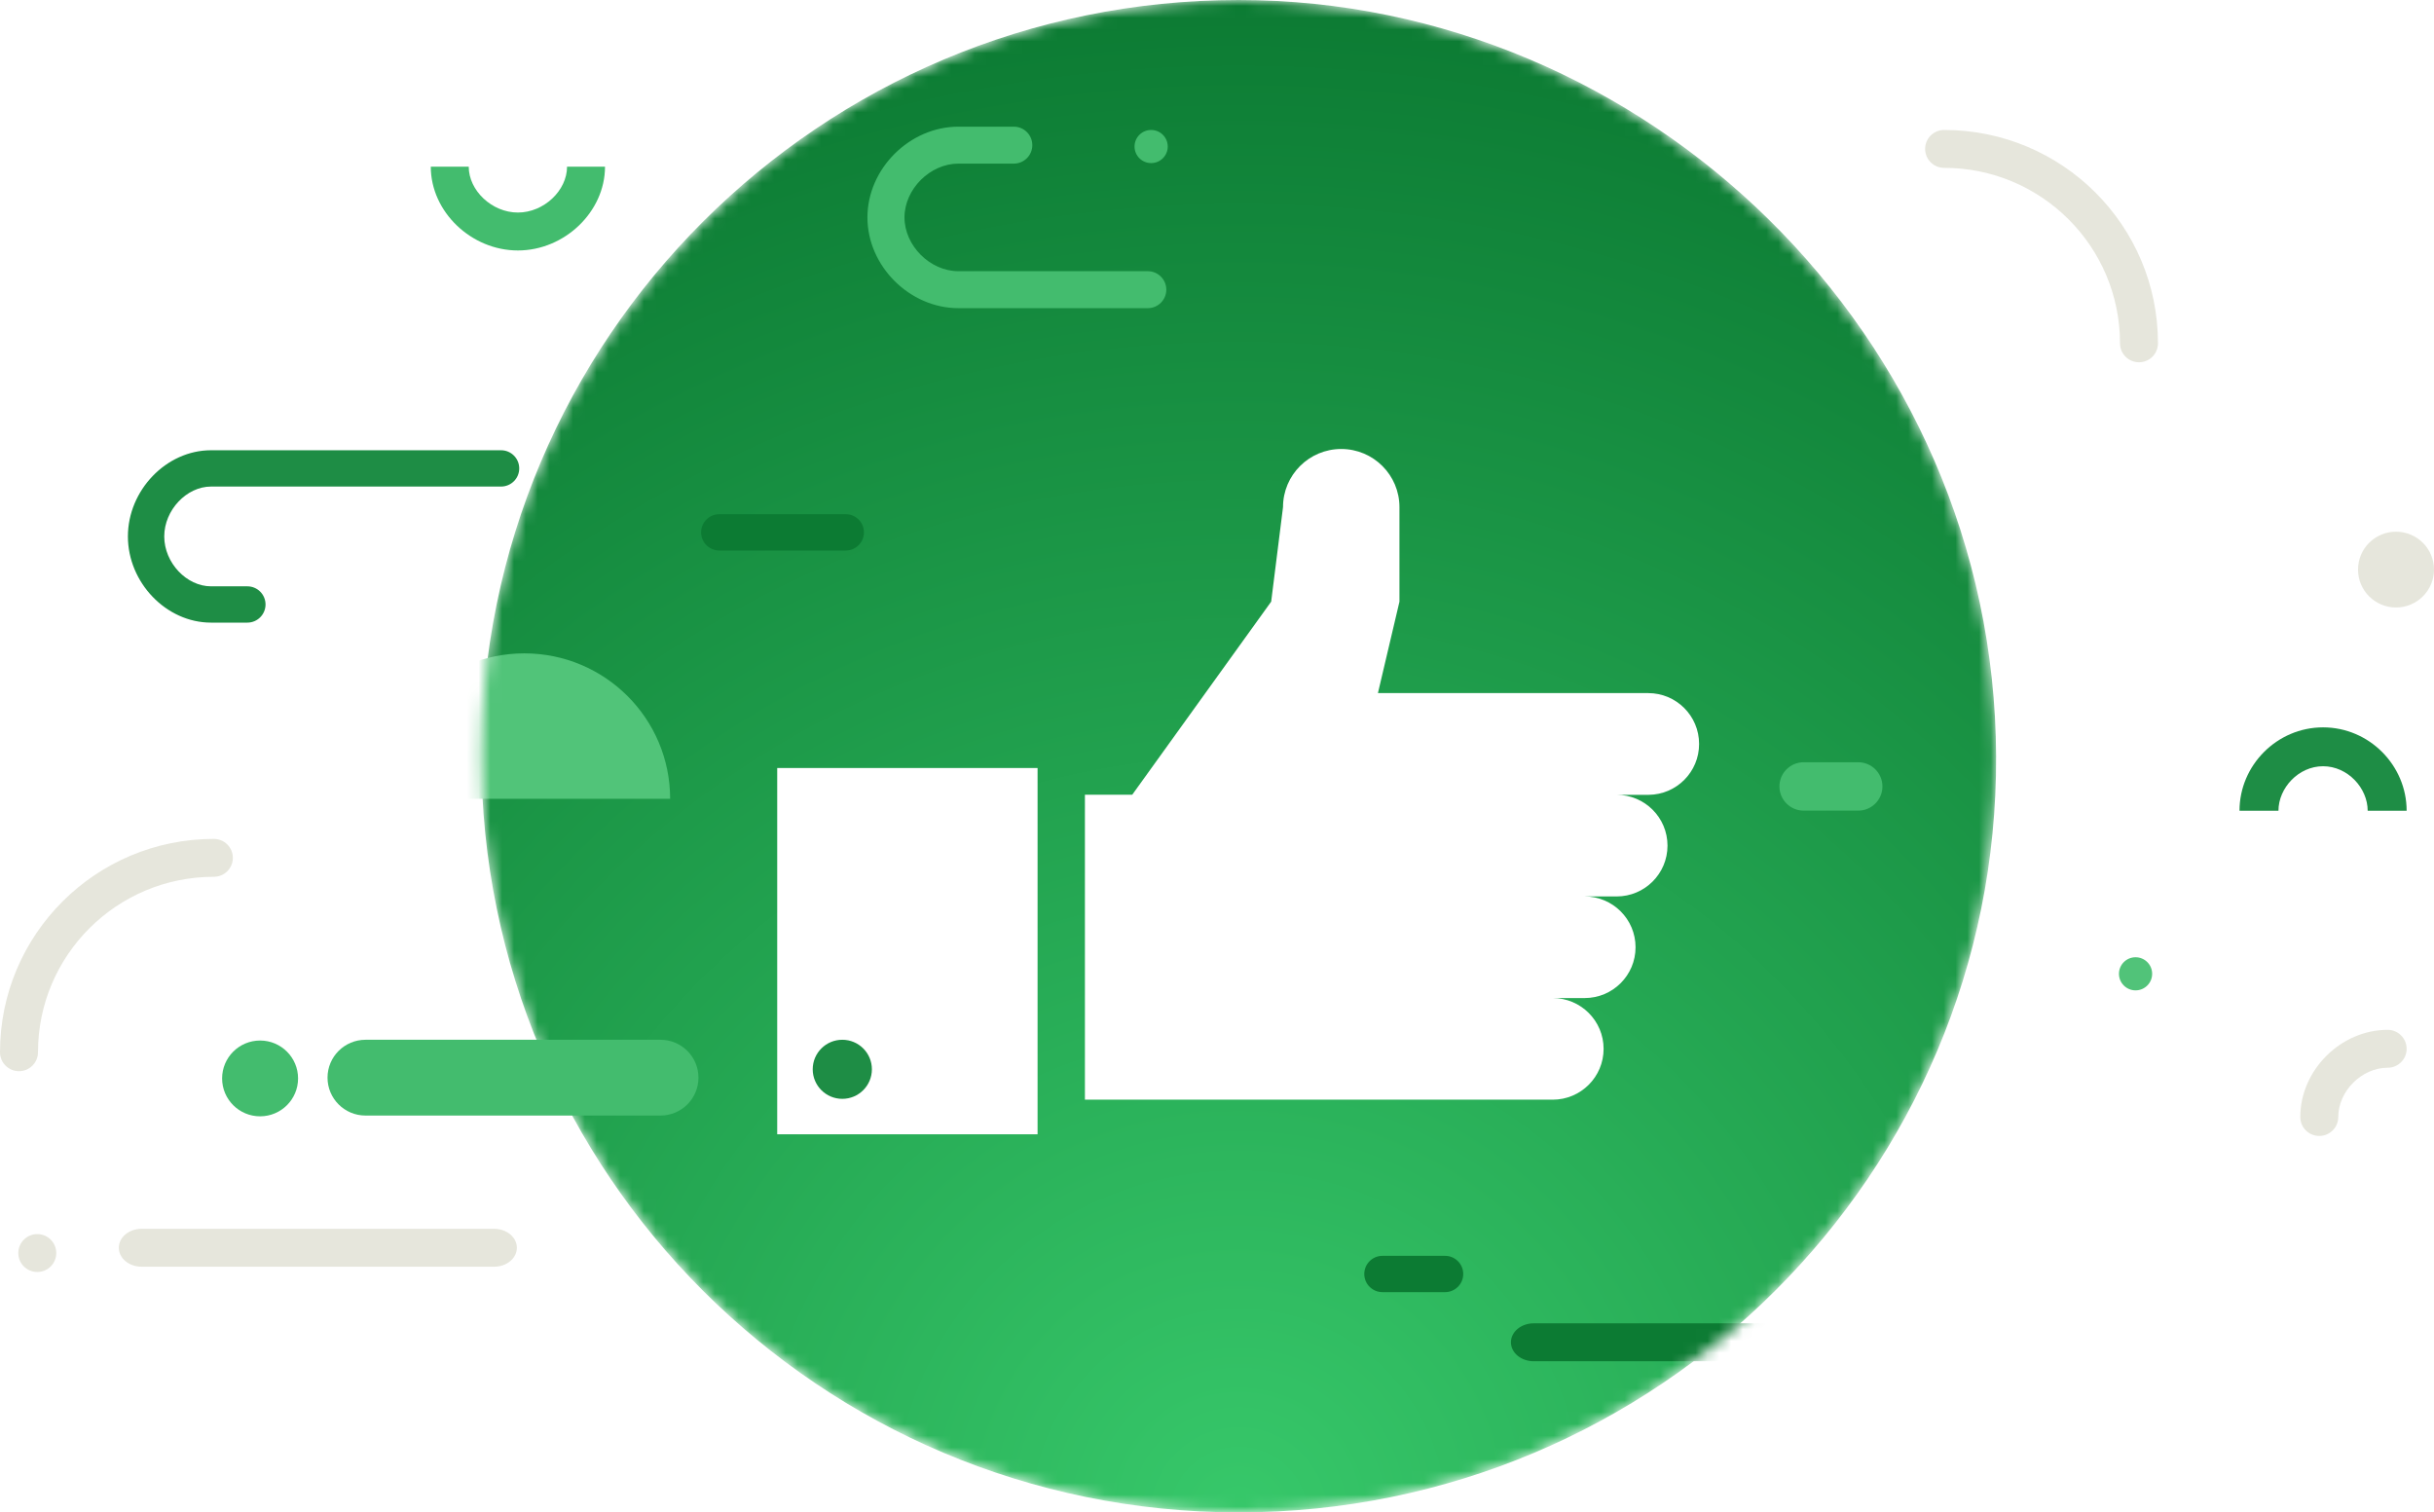
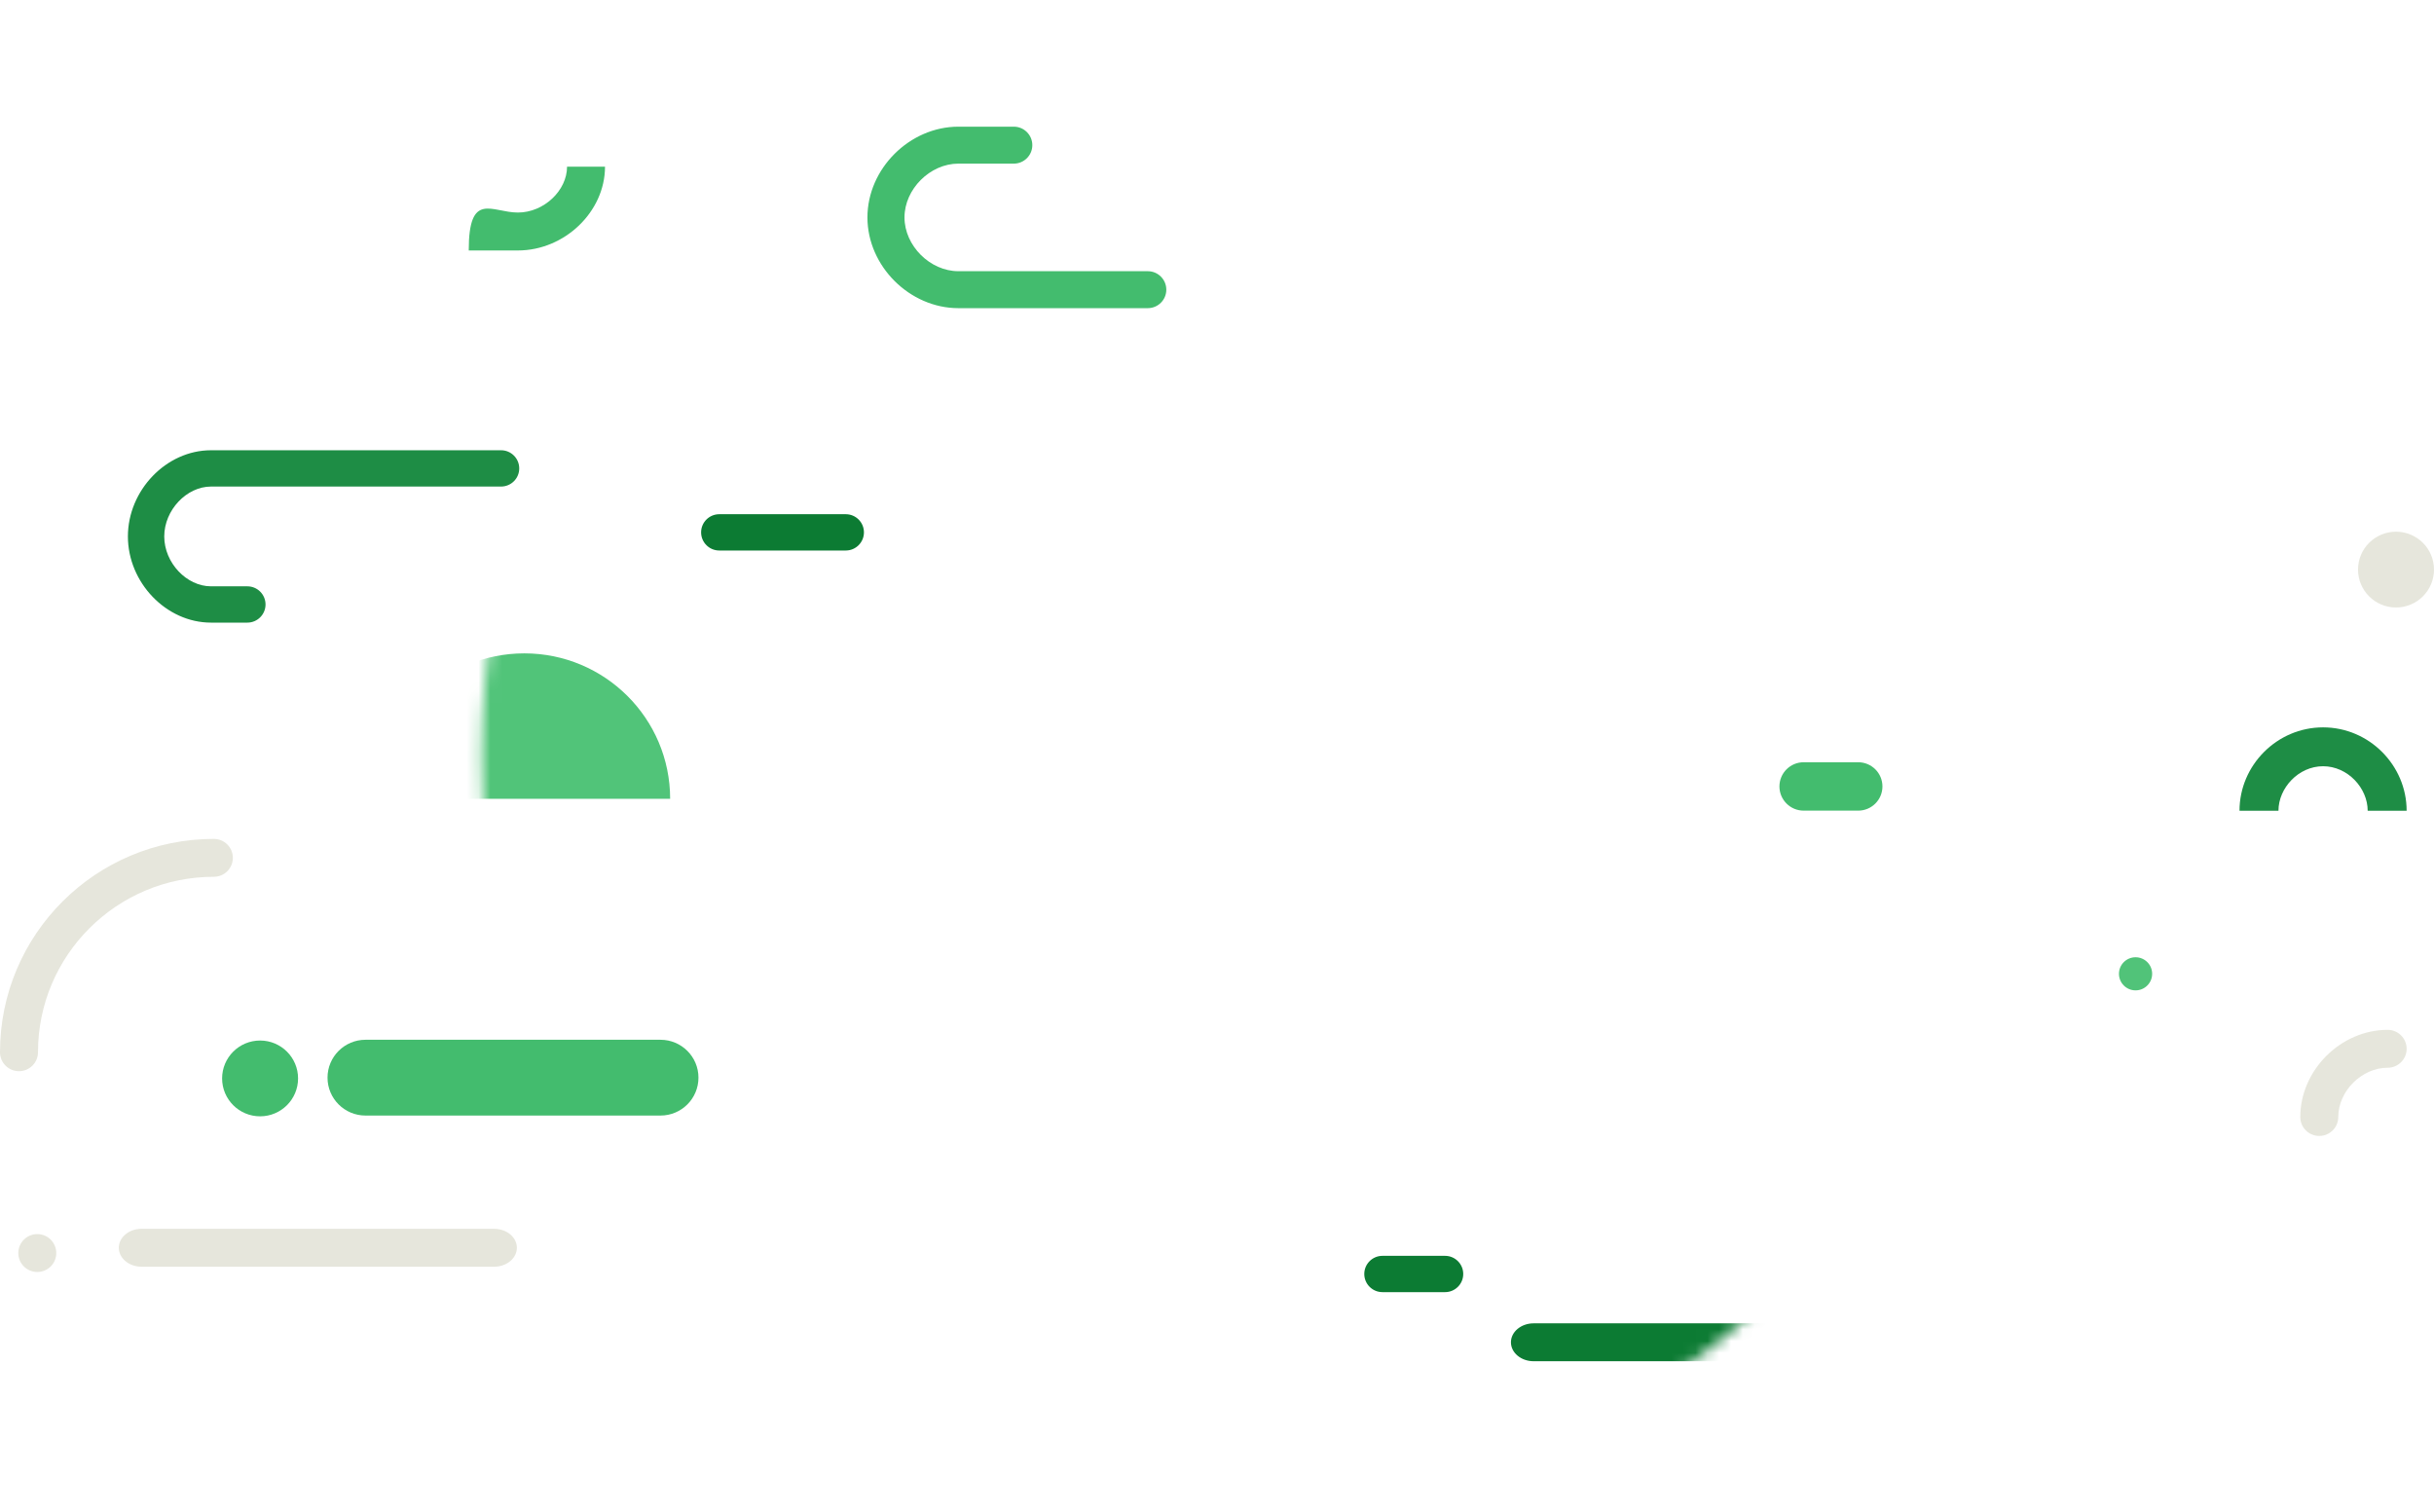
<svg xmlns="http://www.w3.org/2000/svg" width="206" height="128" viewBox="0 0 206 128" fill="none">
  <path d="M202.077 87.16C202.965 87.16 203.684 87.878 203.684 88.764C203.684 89.649 202.965 90.367 202.077 90.367C199.883 90.367 197.898 92.348 197.898 94.537C197.898 95.422 197.178 96.14 196.29 96.14C195.402 96.14 194.683 95.422 194.683 94.537C194.683 90.577 198.108 87.16 202.077 87.16Z" fill="#E6E6DC" />
  <path fill-rule="evenodd" clip-rule="evenodd" d="M199.57 48.207C199.57 49.978 201.01 51.414 202.785 51.414C204.56 51.414 206 49.978 206 48.207C206 46.436 204.56 45 202.785 45C201.01 45 199.57 46.436 199.57 48.207Z" fill="#E6E6DC" />
  <path fill-rule="evenodd" clip-rule="evenodd" d="M179.337 82.417C179.337 83.191 179.965 83.819 180.742 83.819C181.518 83.819 182.146 83.191 182.146 82.417C182.146 81.643 181.518 81.016 180.742 81.016C179.965 81.016 179.337 81.643 179.337 82.417Z" fill="#51C379" />
  <path fill-rule="evenodd" clip-rule="evenodd" d="M196.612 64.85C194.53 64.85 192.836 66.692 192.836 68.616H189.539C189.539 64.768 192.712 61.56 196.612 61.56C200.511 61.56 203.684 64.768 203.684 68.616H200.387C200.387 66.692 198.694 64.85 196.612 64.85Z" fill="#1E8D45" />
  <path d="M3.215 89.056C3.215 89.942 2.495 90.659 1.607 90.659C0.72 90.659 2.47955e-05 89.942 2.47955e-05 89.056C2.47955e-05 79.084 8.103 71 18.1 71C18.987 71 19.707 71.718 19.707 72.603C19.707 73.489 18.987 74.207 18.1 74.207C9.879 74.207 3.215 80.855 3.215 89.056Z" fill="#E6E6DC" />
  <path d="M17.857 52.695C14.064 52.695 10.825 49.3 10.825 45.401C10.825 41.503 14.064 38.107 17.857 38.107H42.406C43.256 38.107 43.945 38.795 43.945 39.643C43.945 40.492 43.256 41.179 42.406 41.179H17.857C15.798 41.179 13.901 43.167 13.901 45.401C13.901 47.635 15.798 49.623 17.857 49.623H20.935C21.784 49.623 22.473 50.311 22.473 51.159C22.473 52.007 21.784 52.695 20.935 52.695H17.857Z" fill="#1E8D45" />
-   <path d="M51.205 14.107C51.205 17.933 47.773 21.198 43.832 21.198C39.891 21.198 36.459 17.933 36.459 14.107H39.671C39.671 16.124 41.63 17.988 43.832 17.988C46.033 17.988 47.992 16.124 47.992 14.107L51.205 14.107Z" fill="#43BC6E" />
+   <path d="M51.205 14.107C51.205 17.933 47.773 21.198 43.832 21.198H39.671C39.671 16.124 41.63 17.988 43.832 17.988C46.033 17.988 47.992 16.124 47.992 14.107L51.205 14.107Z" fill="#43BC6E" />
  <path d="M11.978 107.207C10.917 107.207 10.056 106.489 10.056 105.604C10.056 104.718 10.917 104 11.978 104H41.823C42.885 104 43.745 104.718 43.745 105.604C43.745 106.489 42.885 107.207 41.823 107.207H11.978Z" fill="#E6E6DC" />
  <path fill-rule="evenodd" clip-rule="evenodd" d="M18.798 91.272C18.798 93.043 20.238 94.479 22.013 94.479C23.788 94.479 25.227 93.043 25.227 91.272C25.227 89.501 23.788 88.064 22.013 88.064C20.238 88.064 18.798 89.501 18.798 91.272Z" fill="#43BC6E" />
  <path fill-rule="evenodd" clip-rule="evenodd" d="M1.549 106.051C1.549 106.937 2.268 107.654 3.156 107.654C4.044 107.654 4.763 106.937 4.763 106.051C4.763 105.165 4.044 104.447 3.156 104.447C2.268 104.447 1.549 105.165 1.549 106.051Z" fill="#E6E6DC" />
  <mask id="mask0_1449_11413" style="mask-type:alpha" maskUnits="userSpaceOnUse" x="40" y="0" width="129" height="128">
    <path d="M104.841 0C69.438 0 40.74 28.653 40.74 64C40.74 99.346 69.438 128 104.841 128C140.242 128 169.089 99.346 168.941 64C168.792 28.372 139.306 0 104.841 0Z" fill="white" />
  </mask>
  <g mask="url(#mask0_1449_11413)">
-     <path d="M104.841 0C69.438 0 40.74 28.653 40.74 64C40.74 99.346 69.438 128 104.841 128C140.242 128 169.089 99.346 168.941 64C168.792 28.372 139.306 0 104.841 0Z" fill="url(#paint0_radial_1449_11413)" />
    <path d="M157.267 64.512C158.4 64.512 159.319 65.429 159.319 66.56C159.319 67.691 158.4 68.608 157.267 68.608H152.652C151.519 68.608 150.601 67.691 150.601 66.56C150.601 65.429 151.519 64.512 152.652 64.512H157.267Z" fill="#43BC6E" />
    <path d="M117.004 109.359C116.154 109.359 115.465 108.671 115.465 107.823C115.465 106.975 116.154 106.287 117.004 106.287H122.301C123.151 106.287 123.84 106.975 123.84 107.823C123.84 108.671 123.151 109.359 122.301 109.359H117.004Z" fill="#0C7B33" />
    <path d="M71.581 43.52C72.43 43.52 73.119 44.207 73.119 45.056C73.119 45.904 72.43 46.592 71.581 46.592H60.876C60.026 46.592 59.338 45.904 59.338 45.056C59.338 44.207 60.026 43.52 60.876 43.52H71.581Z" fill="#0C7B33" />
    <path d="M81.113 10.721C76.983 10.721 73.415 14.28 73.415 18.401C73.415 22.521 76.983 26.081 81.113 26.081H97.142C98.008 26.081 98.71 25.381 98.71 24.517C98.71 23.653 98.008 22.953 97.142 22.953H81.113C78.715 22.953 76.551 20.794 76.551 18.401C76.551 16.008 78.715 13.848 81.113 13.848H85.802C86.668 13.848 87.37 13.148 87.37 12.285C87.37 11.421 86.668 10.721 85.802 10.721H81.113Z" fill="#43BC6E" />
-     <path fill-rule="evenodd" clip-rule="evenodd" d="M96.021 12.402C96.021 13.176 96.65 13.803 97.426 13.803C98.203 13.803 98.831 13.176 98.831 12.402C98.831 11.627 98.203 11 97.426 11C96.65 11 96.021 11.627 96.021 12.402Z" fill="#43BC6E" />
    <path fill-rule="evenodd" clip-rule="evenodd" d="M32.038 67.606C32.038 60.808 37.562 55.297 44.377 55.297C51.192 55.297 56.717 60.808 56.717 67.606" fill="#51C479" />
    <path d="M159.644 115.207C160.705 115.207 161.565 114.489 161.565 113.604C161.565 112.718 160.705 112 159.644 112H129.799C128.737 112 127.877 112.718 127.877 113.604C127.877 114.489 128.737 115.207 129.799 115.207H159.644Z" fill="#0C7B33" />
  </g>
  <g filter="url(#filter0_d_1449_11413)">
    <path fill-rule="evenodd" clip-rule="evenodd" d="M143.802 57.96C143.802 55.585 141.874 53.66 139.496 53.66H116.62L118.442 45.92V37.92C118.442 35.203 116.236 33 113.515 33C110.793 33 108.587 35.203 108.587 37.92L107.585 45.92L95.827 62.26H91.821V88.07H131.413C133.791 88.07 135.72 86.145 135.72 83.77C135.72 81.395 133.791 79.47 131.413 79.47H134.117C136.496 79.47 138.424 77.545 138.424 75.17C138.424 72.795 136.496 70.87 134.117 70.87H136.821C139.2 70.87 141.128 68.945 141.128 66.57C141.128 64.195 139.2 62.27 136.821 62.27H139.526C141.896 62.254 143.808 60.327 143.802 57.96Z" fill="white" />
    <path fill-rule="evenodd" clip-rule="evenodd" d="M65.779 60H87.814V91H65.779V60Z" fill="white" />
-     <path d="M71.288 88C72.671 88 73.792 86.881 73.792 85.5C73.792 84.119 72.671 83 71.288 83C69.905 83 68.784 84.119 68.784 85.5C68.784 86.881 69.905 88 71.288 88Z" fill="#1E8D45" />
  </g>
  <path d="M55.899 94.414C57.675 94.414 59.114 92.978 59.114 91.207C59.114 89.436 57.675 88 55.899 88H30.935C29.159 88 27.72 89.436 27.72 91.207C27.72 92.978 29.159 94.414 30.935 94.414H55.899Z" fill="#43BC6E" />
-   <path d="M179.425 29.056C179.425 29.942 180.144 30.66 181.032 30.66C181.92 30.66 182.639 29.942 182.639 29.056C182.639 19.084 174.536 11 164.54 11C163.652 11 162.932 11.718 162.932 12.604C162.932 13.489 163.652 14.207 164.54 14.207C172.76 14.207 179.425 20.855 179.425 29.056Z" fill="#E6E6DC" />
  <defs>
    <filter id="filter0_d_1449_11413" x="55.779" y="28" width="98.023" height="78" filterUnits="userSpaceOnUse" color-interpolation-filters="sRGB">
      <feFlood flood-opacity="0" result="BackgroundImageFix" />
      <feColorMatrix in="SourceAlpha" type="matrix" values="0 0 0 0 0 0 0 0 0 0 0 0 0 0 0 0 0 0 127 0" result="hardAlpha" />
      <feOffset dy="5" />
      <feGaussianBlur stdDeviation="5" />
      <feComposite in2="hardAlpha" operator="out" />
      <feColorMatrix type="matrix" values="0 0 0 0 0 0 0 0 0 0 0 0 0 0 0 0 0 0 0.1 0" />
      <feBlend mode="normal" in2="BackgroundImageFix" result="effect1_dropShadow_1449_11413" />
      <feBlend mode="normal" in="SourceGraphic" in2="effect1_dropShadow_1449_11413" result="shape" />
    </filter>
    <radialGradient id="paint0_radial_1449_11413" cx="0" cy="0" r="1" gradientUnits="userSpaceOnUse" gradientTransform="translate(104.841 128) scale(128.202 128)">
      <stop stop-color="#37C86A" />
      <stop offset="1" stop-color="#0C7B33" />
      <stop offset="1" stop-color="#719E19" />
    </radialGradient>
  </defs>
</svg>